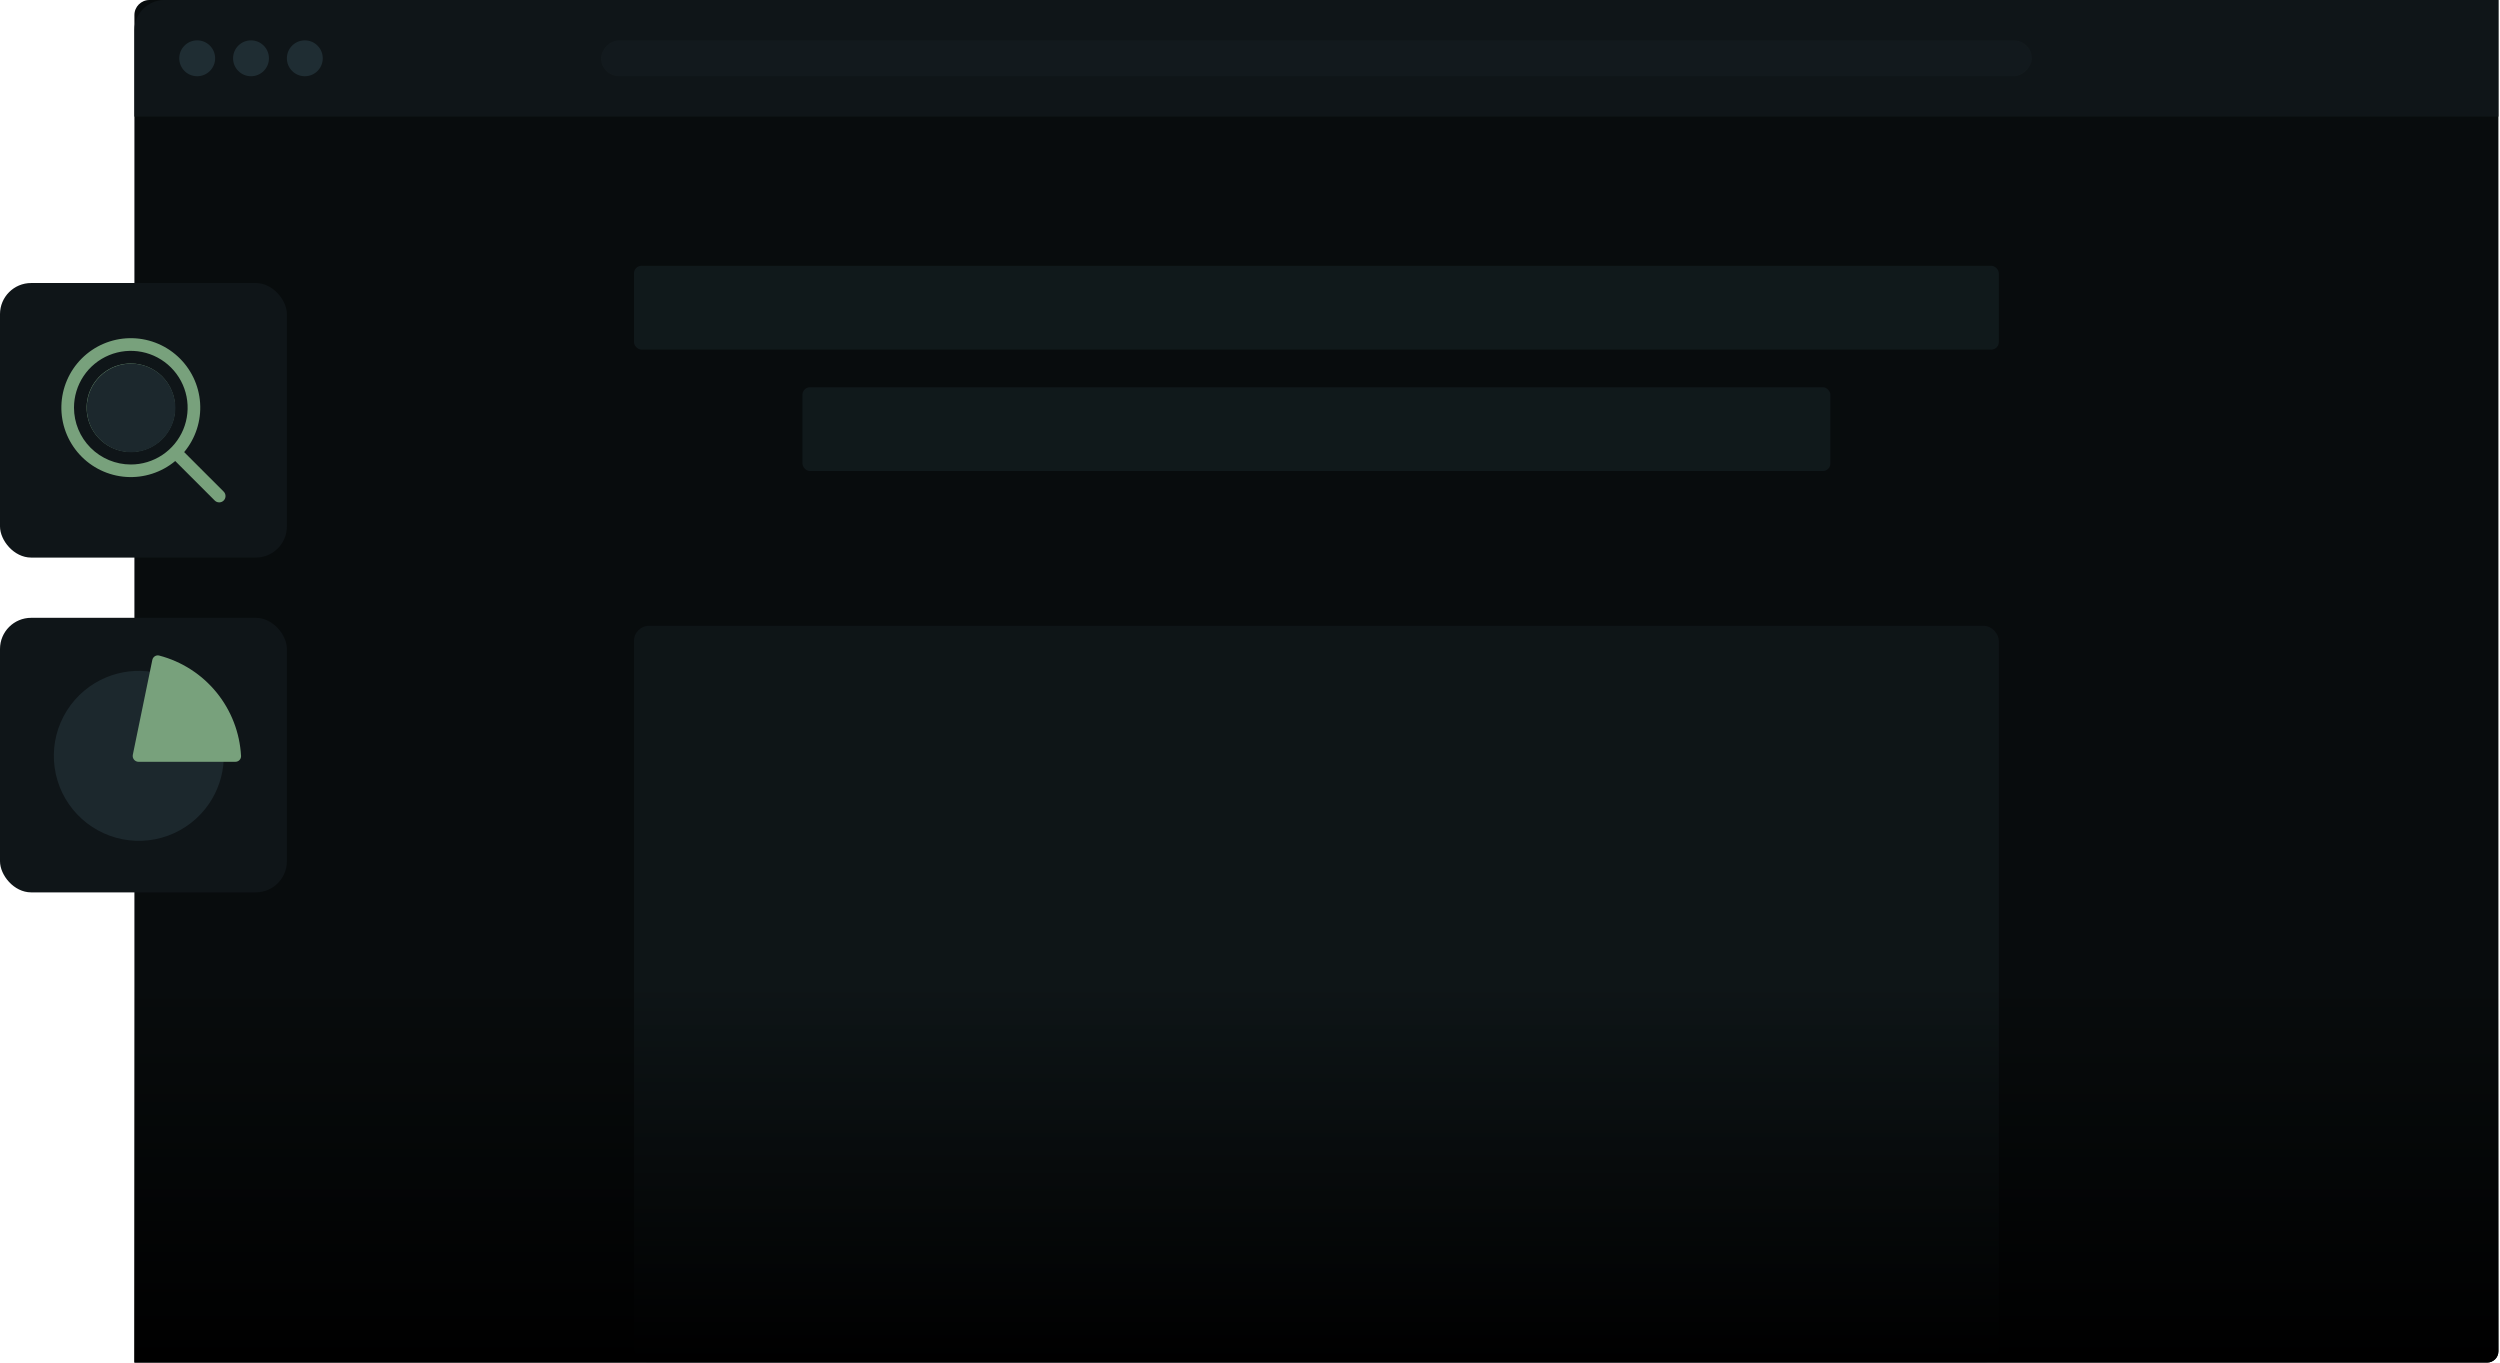
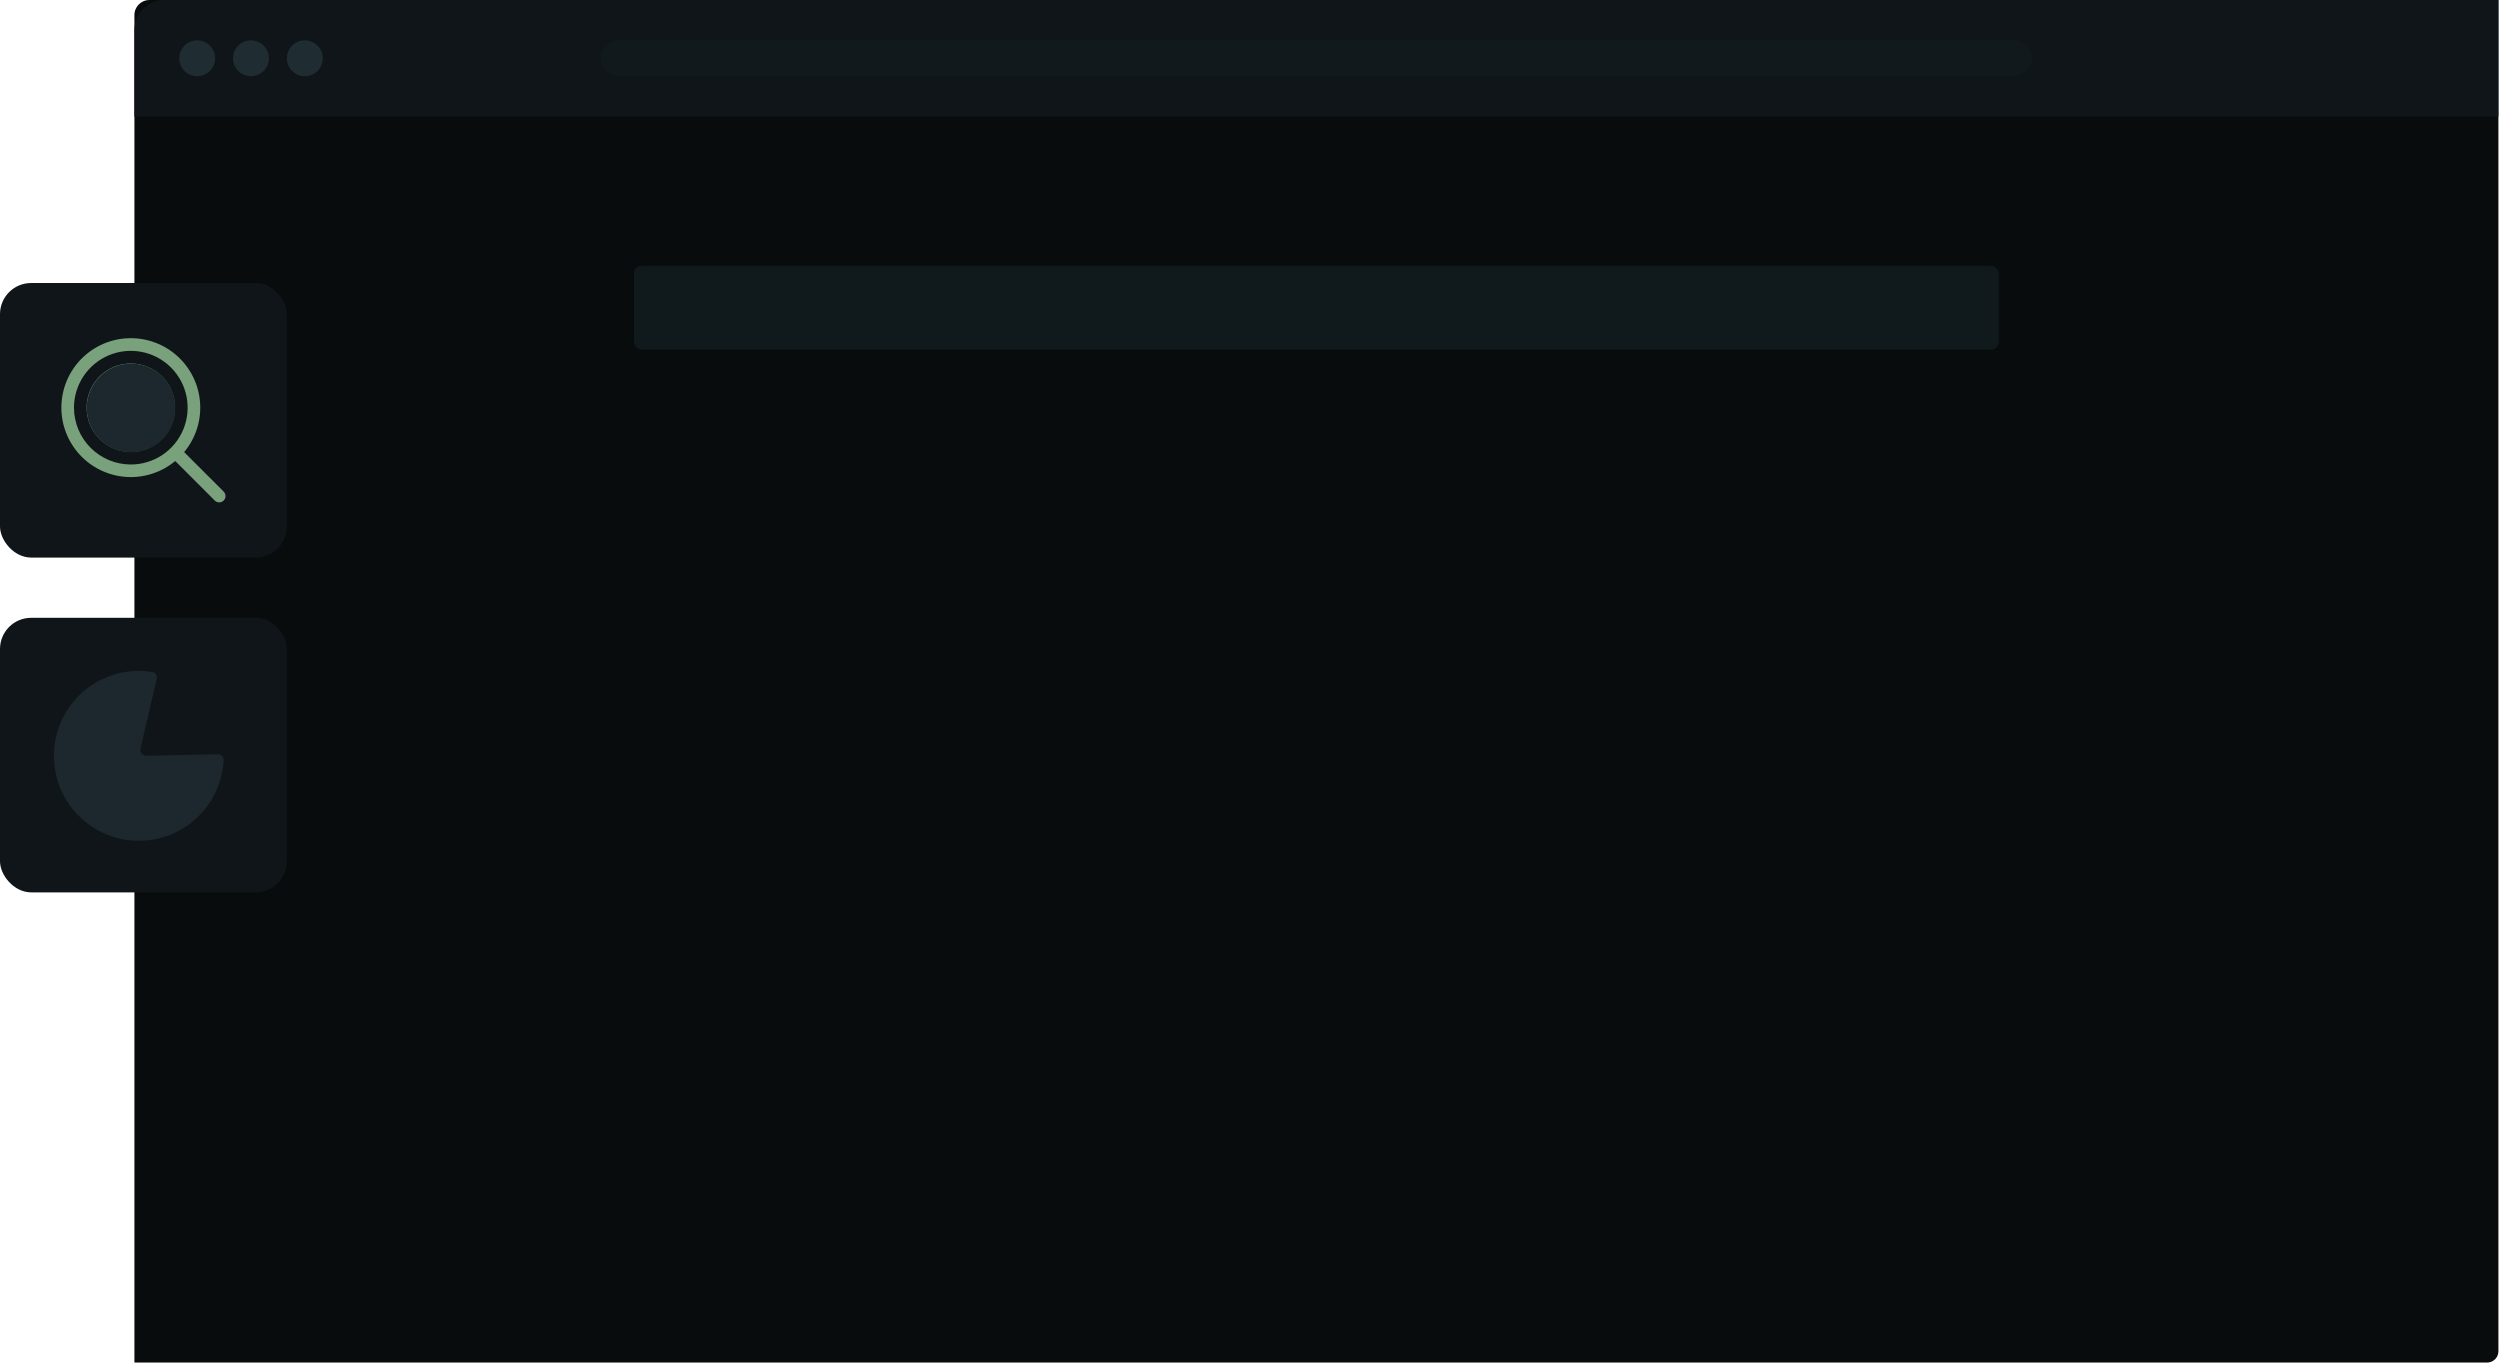
<svg xmlns="http://www.w3.org/2000/svg" width="664" height="362" viewBox="0 0 664 362" fill="none">
  <path d="M35.699 4C35.699 1.791 37.49 0 39.699 0H663.578V358.896C663.578 360.552 662.235 361.896 660.578 361.896H35.699V4Z" fill="#080C0D" />
  <path d="M663.578 30.968H35.699V8C35.699 3.582 39.281 -0 43.699 -0H663.578V30.968Z" fill="#0F1518" />
  <rect width="380.045" height="9.52" rx="4.76" transform="matrix(1 0 0 -1 159.616 20.245)" fill="#161F22" fill-opacity="0.5" />
  <circle cx="52.375" cy="15.484" r="4.765" fill="#1F2D33" />
  <circle cx="66.668" cy="15.484" r="4.765" fill="#1F2D33" />
  <circle cx="80.96" cy="15.484" r="4.765" fill="#1F2D33" />
  <rect opacity="0.2" x="168.387" y="70.601" width="362.504" height="22.252" rx="2" fill="#344C57" />
-   <rect opacity="0.2" x="213.135" y="102.852" width="273.009" height="22.252" rx="2" fill="#344C57" />
-   <rect opacity="0.2" x="168.387" y="166.222" width="362.504" height="195.674" rx="4" fill="#283B43" />
-   <path d="M35.699 261.269H663.578V358.896C663.578 360.552 662.235 361.896 660.578 361.896H35.699V261.269Z" fill="url(#paint0_linear_7017_141)" />
  <rect y="75.171" width="76.196" height="72.921" rx="8.269" fill="#0F1518" />
  <path d="M46.482 108.279C46.482 110.601 45.793 112.87 44.504 114.8C43.214 116.731 41.38 118.235 39.236 119.124C37.091 120.012 34.731 120.245 32.454 119.792C30.177 119.339 28.085 118.221 26.444 116.579C24.802 114.938 23.684 112.846 23.231 110.569C22.778 108.292 23.011 105.932 23.899 103.787C24.787 101.642 26.292 99.809 28.222 98.519C30.153 97.229 32.422 96.541 34.744 96.541C37.857 96.541 40.842 97.778 43.044 99.979C45.245 102.18 46.482 105.166 46.482 108.279ZM59.406 132.942C59.251 133.098 59.066 133.221 58.862 133.306C58.659 133.39 58.44 133.434 58.22 133.434C58 133.434 57.781 133.39 57.578 133.306C57.374 133.221 57.189 133.098 57.034 132.942L46.541 122.447C42.891 125.482 38.212 126.995 33.477 126.669C28.741 126.343 24.314 124.204 21.115 120.697C17.916 117.189 16.193 112.584 16.303 107.839C16.413 103.093 18.348 98.573 21.706 95.218C25.064 91.863 29.586 89.931 34.332 89.825C39.078 89.719 43.681 91.447 47.186 94.649C50.69 97.851 52.825 102.28 53.147 107.016C53.469 111.752 51.952 116.43 48.913 120.076L59.406 130.569C59.562 130.725 59.686 130.91 59.77 131.113C59.855 131.317 59.898 131.535 59.898 131.755C59.898 131.976 59.855 132.194 59.77 132.398C59.686 132.601 59.562 132.786 59.406 132.942ZM34.744 123.371C37.728 123.371 40.646 122.486 43.128 120.828C45.61 119.169 47.544 116.812 48.687 114.055C49.829 111.297 50.128 108.262 49.546 105.335C48.963 102.407 47.526 99.718 45.415 97.608C43.305 95.497 40.615 94.059 37.688 93.477C34.76 92.895 31.726 93.194 28.968 94.336C26.21 95.478 23.854 97.413 22.195 99.894C20.537 102.376 19.652 105.294 19.652 108.279C19.656 112.28 21.248 116.116 24.077 118.946C26.906 121.775 30.742 123.367 34.744 123.371Z" fill="#78A17C" />
  <circle cx="34.809" cy="108.343" r="11.771" fill="#1C282D" />
  <rect y="164.093" width="76.196" height="72.921" rx="8.269" fill="#0F1518" />
  <path d="M41.64 180.286C41.835 179.449 41.315 178.607 40.466 178.47C36.355 177.807 32.13 178.292 28.262 179.888C23.913 181.682 20.234 184.79 17.738 188.777C15.242 192.765 14.053 197.432 14.34 202.128C14.626 206.823 16.372 211.312 19.334 214.967C22.296 218.622 26.326 221.26 30.86 222.513C35.394 223.765 40.207 223.57 44.625 221.954C49.043 220.338 52.846 217.382 55.502 213.499C57.864 210.046 59.214 206.013 59.417 201.854C59.459 200.995 58.742 200.312 57.883 200.329L38.873 200.714C37.858 200.735 37.095 199.793 37.325 198.805L41.64 180.286Z" fill="#1C282D" />
-   <path d="M62.506 202.334C63.366 202.334 64.067 201.637 64.021 200.778C63.692 194.618 61.416 188.705 57.501 183.902C53.586 179.1 48.252 175.68 42.284 174.117C41.453 173.899 40.628 174.445 40.455 175.287L35.278 200.464C35.08 201.43 35.817 202.334 36.803 202.334H62.506Z" fill="#78A17C" />
  <defs>
    <linearGradient id="paint0_linear_7017_141" x1="349.639" y1="361.896" x2="349.639" y2="261.269" gradientUnits="userSpaceOnUse">
      <stop />
      <stop offset="1" stop-opacity="0" />
    </linearGradient>
  </defs>
</svg>